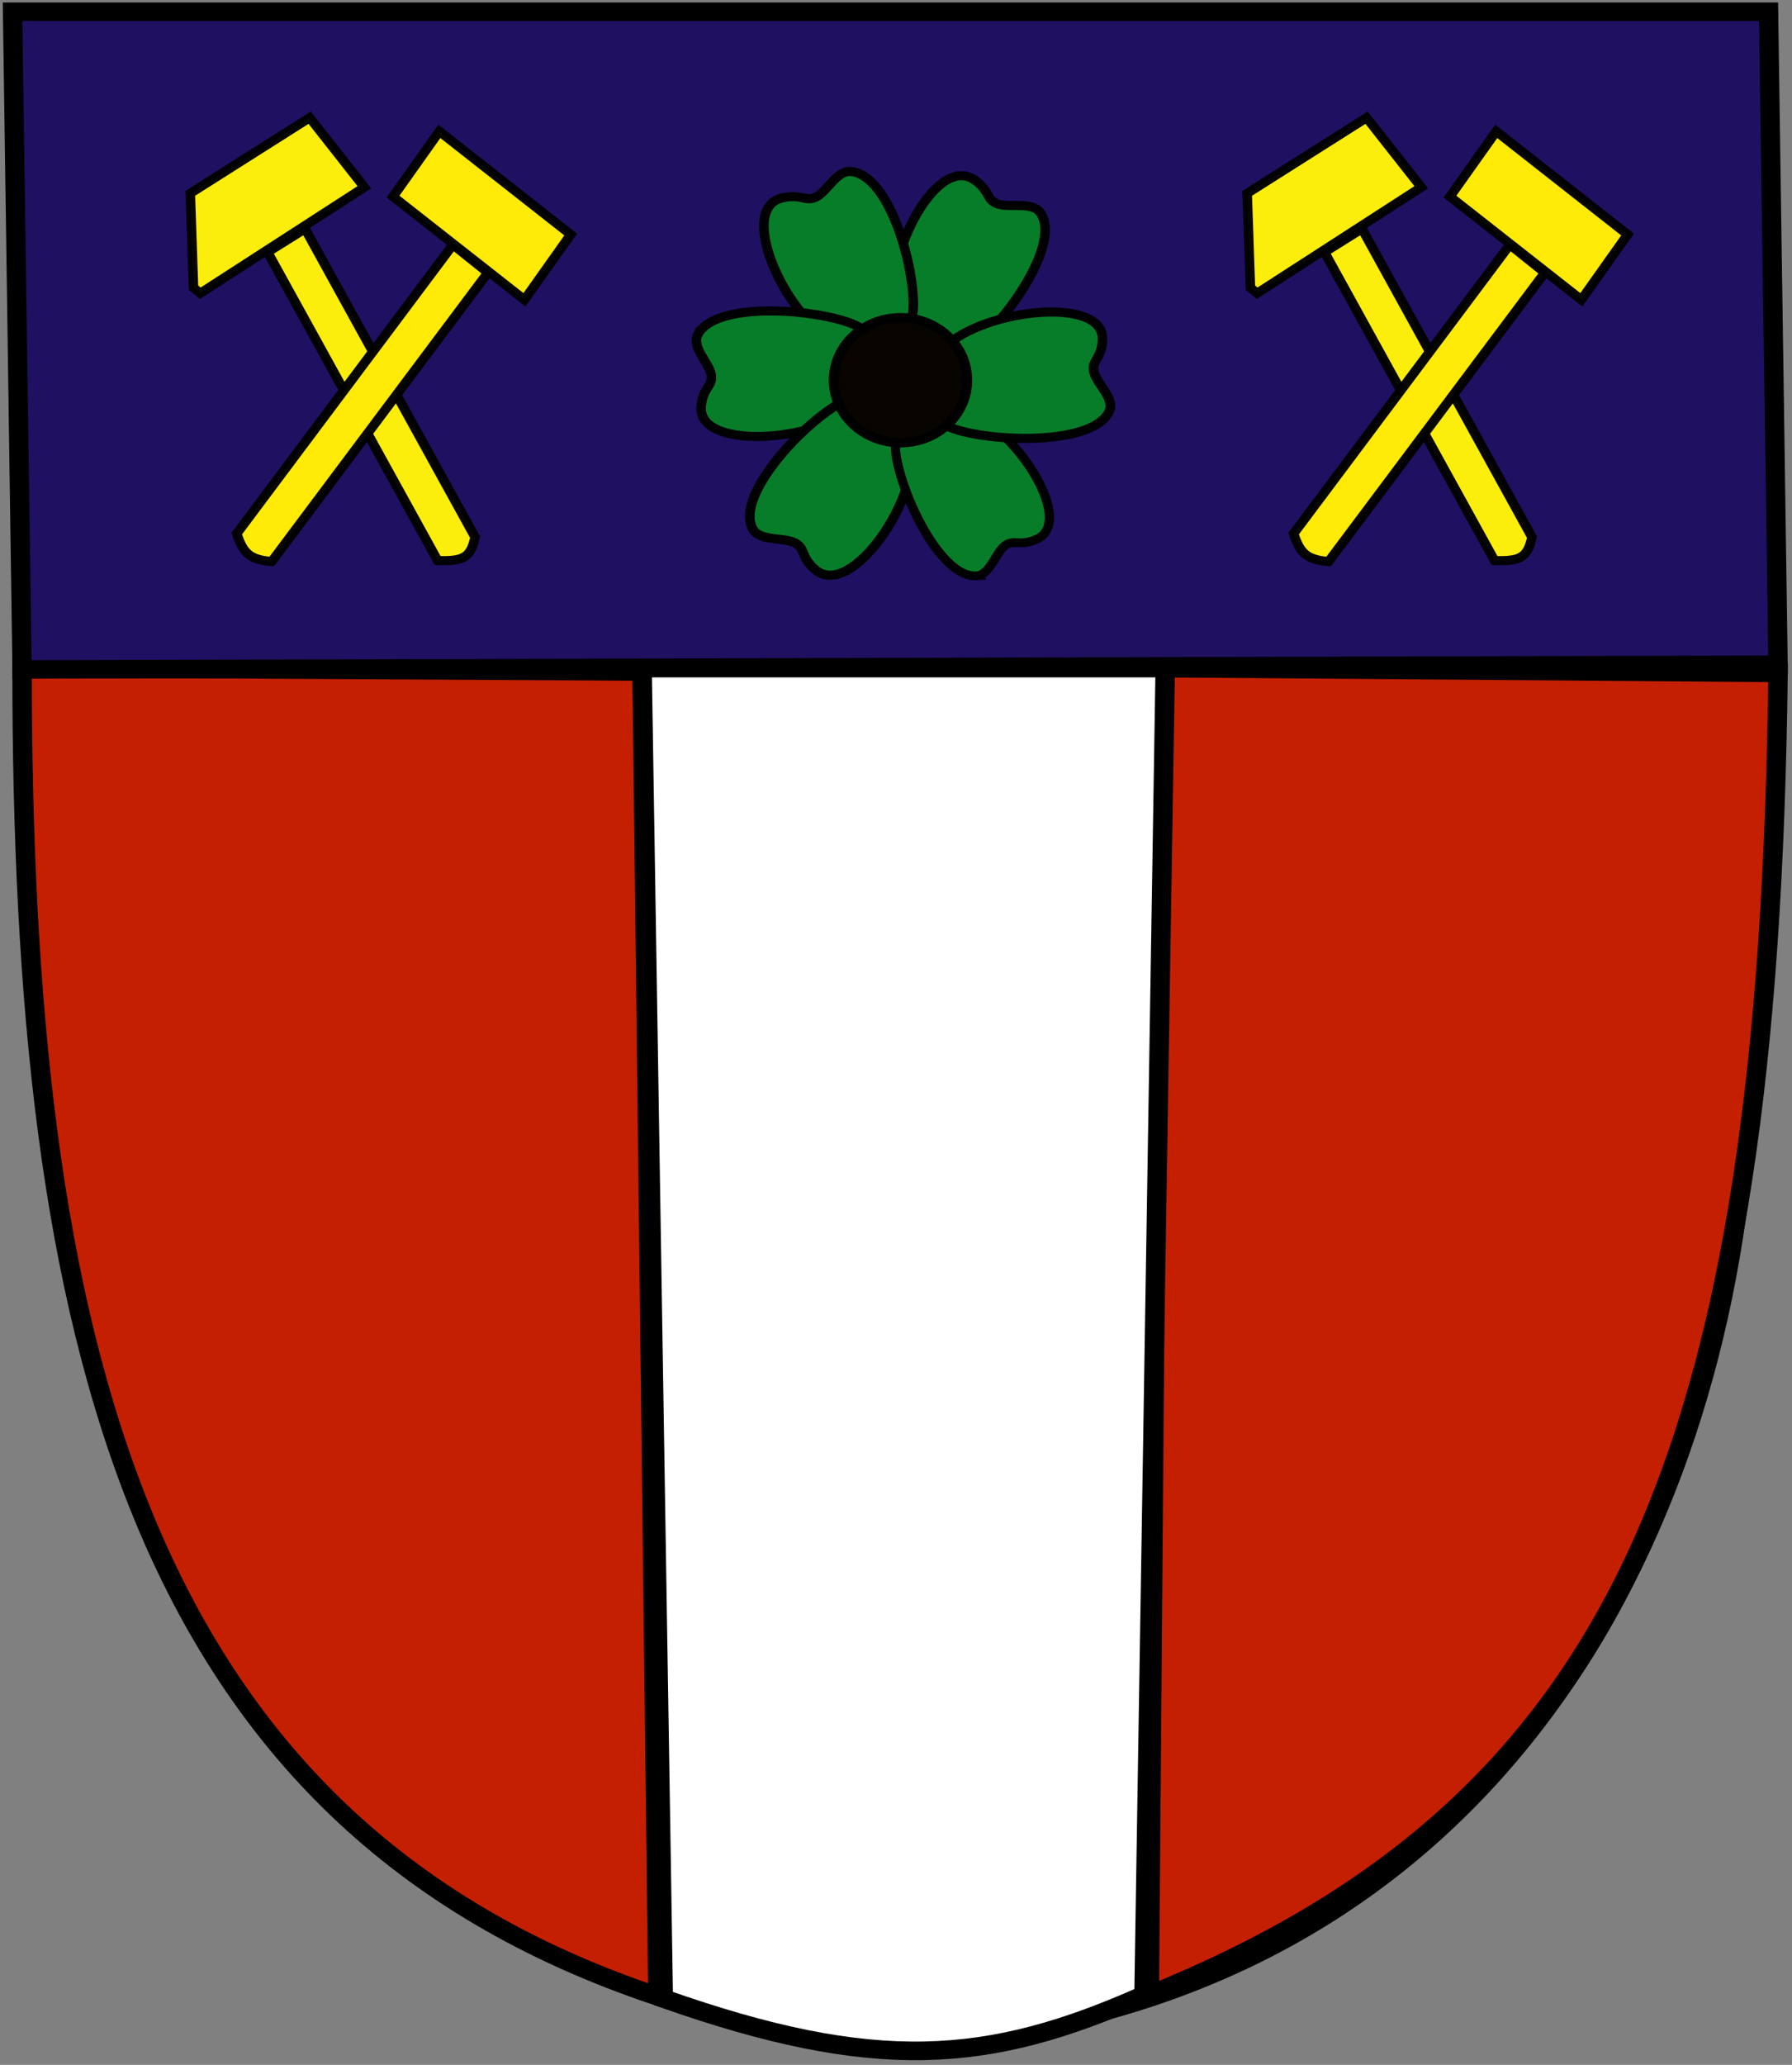
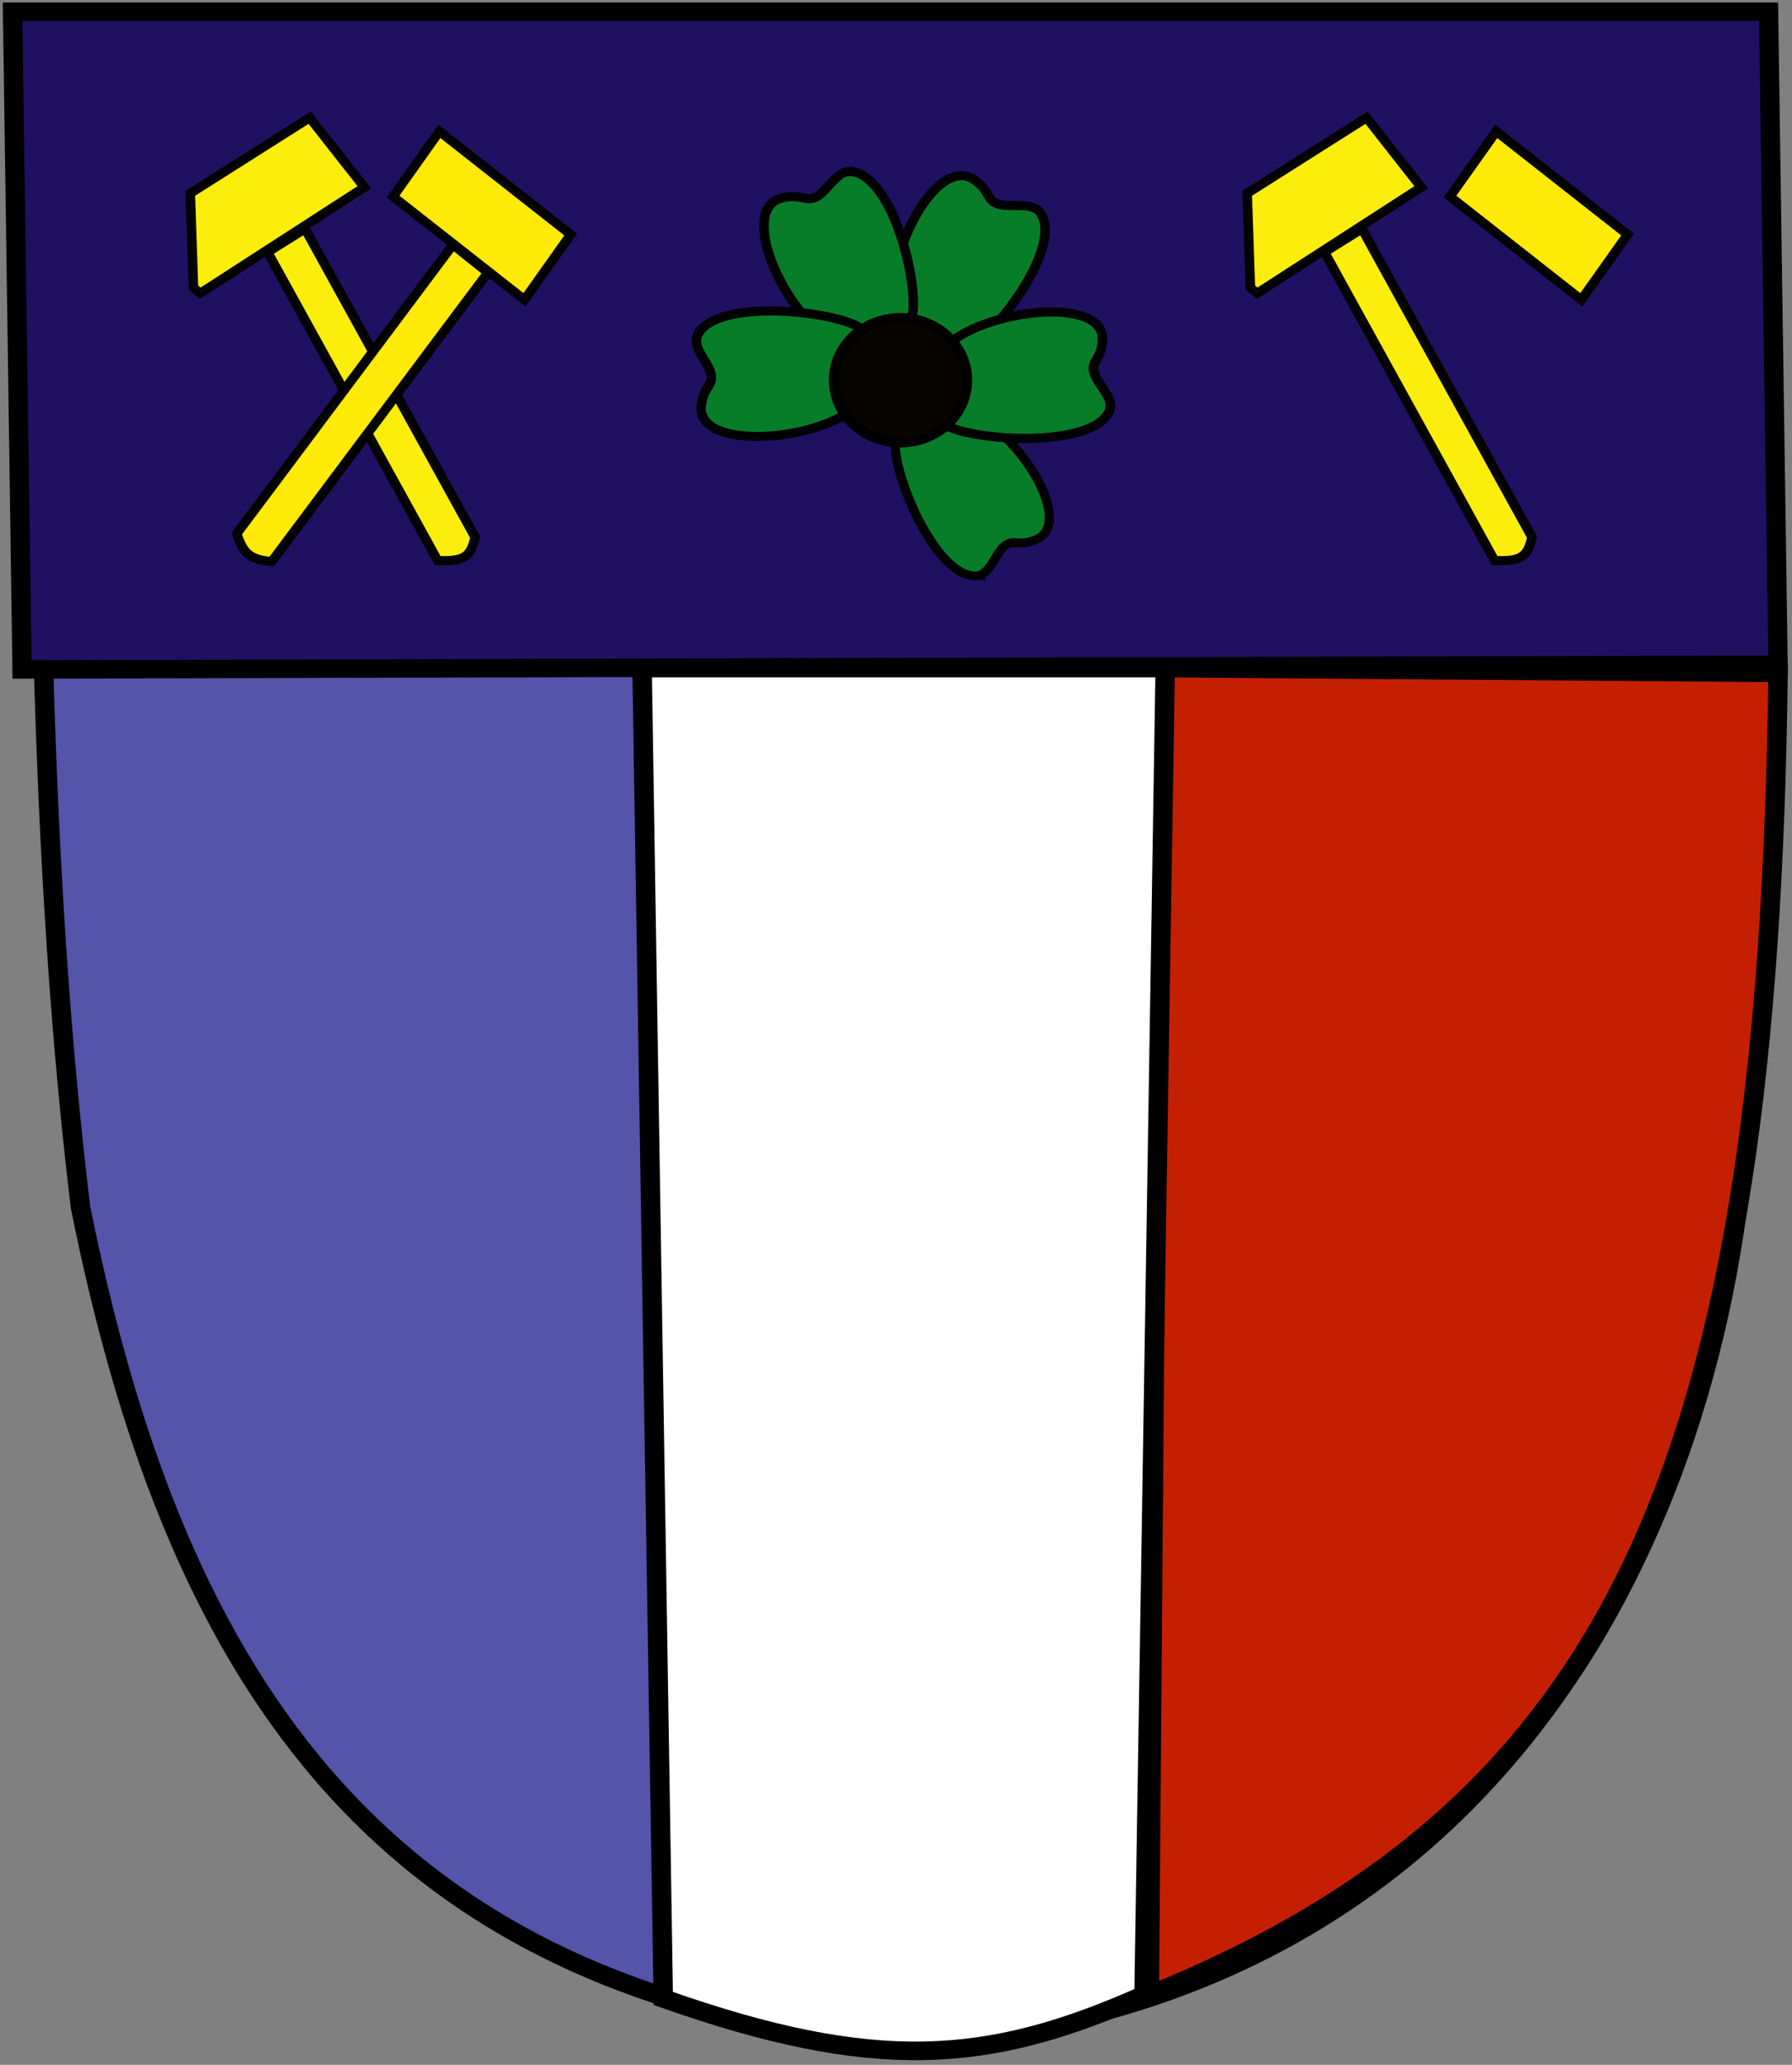
<svg xmlns="http://www.w3.org/2000/svg" xmlns:ns1="http://www.inkscape.org/namespaces/inkscape" xmlns:ns2="http://sodipodi.sourceforge.net/DTD/sodipodi-0.dtd" width="759" height="874" viewBox="-5 -5 759 874" ns1:label="Pozadí" version="1.1" ns1:version="0.48.0 r9654" ns2:docname="znak_mesta_albrechtice.svg">
  <rect x="-5" y="-5" width="759" height="874" fill="#808080" stroke="none" />
  <g ns1:label="Vrstva 1" ns1:groupmode="layer" id="layer1">
    <g id="g4148" transform="matrix(1.048,0,0,1.003,692.382,-123.008)">
      <g transform="translate(232.625,27.228)" id="g3925">
        <path style="fill:#0000ff;fill-opacity:0.343;stroke:#000000;stroke-width:7.855" ns1:connector-curvature="0" d="m -884.785,99.39 701.229,0 C -189.247,259.049 -186.376,418.708 -193.487,578.367 -209.758,759.67 -310.009,938.134 -531.878,952.77 -750.764,933.125 -829.039,789.406 -865.546,599.796 -884.807,432.994 -881.227,266.192 -884.785,99.39 z" id="path4764" ns2:nodetypes="cccccc" />
-         <path style="fill:#c51f01;fill-opacity:1;stroke:#000000;stroke-width:7.858;stroke-miterlimit:4;stroke-opacity:1" d="m -889.15,372.362 250.578,1.429 6.387,559.157 C -843.818,859.26 -889.15,653.68 -889.15,372.362 z" id="rect5835" ns1:connector-curvature="0" ns2:nodetypes="cccc" />
        <path style="fill:#c51f01;fill-opacity:1;stroke:#000000;stroke-width:7.858;stroke-miterlimit:4;stroke-opacity:1" d="m -179.46,374.376 -249.826,-2.014 -4.286,560 c 191.634,-80.83 250.268,-230.696 254.112,-557.986 z" id="rect5835-4" ns1:connector-curvature="0" ns2:nodetypes="cccc" />
        <path style="fill:#ffffff;fill-opacity:1;stroke:#000000;stroke-width:7.858;stroke-miterlimit:4;stroke-opacity:1" d="m -638.571,372.362 211.429,0 -8.571,560 c -62.96,29.319 -108.772,32.931 -194.286,1.429 z" id="rect5856" ns1:connector-curvature="0" ns2:nodetypes="ccccc" />
        <path style="fill:#201061;fill-opacity:1;stroke:#000000;stroke-width:7.805;stroke-miterlimit:4;stroke-opacity:1;stroke-dasharray:none" d="m -892.993,95.375 709.69,0 3.843,275.559 -709.69,2.014 z" id="rect5832" ns1:connector-curvature="0" ns2:nodetypes="ccccc" />
        <g id="g3918" transform="translate(-1051.544,60)">
          <g transform="translate(-44.286,-54.286)" id="g3852">
            <path ns2:nodetypes="ccccc" id="rect5859-4" d="m 305.927,191.133 15.121,-9.887 68.717,130.142 c -1.766,8.53 -4.624,10.255 -15.121,9.887 z" style="fill:#fbee0c;fill-opacity:1;stroke:#000000;stroke-width:3.858;stroke-miterlimit:4;stroke-opacity:0.971;stroke-dasharray:none" ns1:connector-curvature="0" />
            <path ns2:nodetypes="ccccc" ns1:connector-curvature="0" id="rect5859-9-0" d="m 394.947,199.774 -14.131,-11.794 -87.363,121.902 c 2.528,8.119 5.055,11.004 14.131,11.794 29.121,-40.634 58.242,-81.268 87.363,-121.902 z" style="fill:#ffea08;fill-opacity:1;stroke:#000000;stroke-width:3.858;stroke-miterlimit:4;stroke-opacity:0.971;stroke-dasharray:none" />
            <path id="rect5897-9" d="m 375.329,140.145 53.089,43.546 -18.705,27.534 -53.089,-43.546 z" ns1:transform-center-y="-39.900978" ns1:transform-center-x="126.0861" style="fill:#ffea08;fill-opacity:1;stroke:#000000;stroke-width:3.858;stroke-miterlimit:4;stroke-opacity:0.971;stroke-dasharray:none" ns1:connector-curvature="0" />
            <path style="fill:#fbee0c;fill-opacity:1;stroke:#000000;stroke-width:3.858;stroke-miterlimit:4;stroke-opacity:0.971;stroke-dasharray:none" d="m 322.917,134.377 -48.248,31.932 1.299,39.825 2.737,2.333 66.308,-44.738 z" id="rect5899-4" ns1:connector-curvature="0" ns2:nodetypes="cccccc" />
          </g>
        </g>
        <g id="g3911" transform="translate(-480,54.236)">
          <g id="g3852-8" transform="translate(-188.687,-48.521)">
            <path ns2:nodetypes="ccccc" id="rect5859-4-8" d="m 305.927,191.133 15.121,-9.887 68.717,130.142 c -1.766,8.53 -4.624,10.255 -15.121,9.887 z" style="fill:#fbee0c;fill-opacity:1;stroke:#000000;stroke-width:3.858;stroke-miterlimit:4;stroke-opacity:0.971;stroke-dasharray:none" ns1:connector-curvature="0" />
-             <path ns2:nodetypes="ccccc" ns1:connector-curvature="0" id="rect5859-9-0-2" d="m 394.947,199.774 -14.131,-11.794 -87.363,121.902 c 2.528,8.119 5.055,11.004 14.131,11.794 29.121,-40.634 58.242,-81.268 87.363,-121.902 z" style="fill:#ffea08;fill-opacity:1;stroke:#000000;stroke-width:3.858;stroke-miterlimit:4;stroke-opacity:0.971;stroke-dasharray:none" />
            <path id="rect5897-9-4" d="m 375.329,140.145 53.089,43.546 -18.705,27.534 -53.089,-43.546 z" ns1:transform-center-y="-39.900978" ns1:transform-center-x="126.0861" style="fill:#ffea08;fill-opacity:1;stroke:#000000;stroke-width:3.858;stroke-miterlimit:4;stroke-opacity:0.971;stroke-dasharray:none" ns1:connector-curvature="0" />
            <path style="fill:#fbee0c;fill-opacity:1;stroke:#000000;stroke-width:3.858;stroke-miterlimit:4;stroke-opacity:0.971;stroke-dasharray:none" d="m 322.917,134.377 -48.248,31.932 1.299,39.825 2.737,2.333 66.308,-44.738 z" id="rect5899-4-5" ns1:connector-curvature="0" ns2:nodetypes="cccccc" />
          </g>
        </g>
      </g>
      <g transform="translate(237.929,43.607)" id="g4085">
        <path style="fill:#087d29;fill-opacity:1;stroke:#000000;stroke-width:3.858;stroke-miterlimit:4;stroke-opacity:0.971" d="m -482.997,163.734 c 8.412,11.994 -11.295,42.698 -25.73,55.378 -15.809,13.886 -27.934,-0.741 -32.016,-11.296 -7.903,-20.432 14.979,-69.491 31.133,-57.88 6.56,4.715 4.694,8.422 9.431,10.174 4.737,1.752 13.829,-1.157 17.183,3.625 z" id="rect3974-7-7" ns1:connector-curvature="0" ns2:nodetypes="ssasss" />
        <path style="fill:#087d29;fill-opacity:1;stroke:#000000;stroke-width:3.858;stroke-miterlimit:4;stroke-opacity:0.971" d="m -559.353,146.429 c 14.576,1.471 24.937,36.454 25.1,55.666 0.178,21.041 -18.816,20.659 -29.473,16.851 -20.63,-7.371 -42.809,-56.752 -23.464,-61.391 7.856,-1.884 9.442,1.951 13.864,-0.49 4.422,-2.441 8.162,-11.223 13.973,-10.637 z" id="rect3974-7" ns1:connector-curvature="0" ns2:nodetypes="ssasss" />
        <path style="fill:#087d29;fill-opacity:1;stroke:#000000;stroke-width:3.837;stroke-miterlimit:4;stroke-opacity:0.971" d="m -621.416,215.431 c 6.068,-13.304 42.124,-11.718 60.147,-5.621 19.738,6.678 13.267,24.515 6.275,33.352 -13.535,17.109 -66.862,22.012 -64.975,2.211 0.767,-8.042 4.865,-8.293 4.005,-13.269 -0.86,-4.975 -7.871,-11.37 -5.452,-16.674 z" id="rect3974-7-1" ns1:connector-curvature="0" ns2:nodetypes="ssasss" ns1:transform-center-x="-69.24321" />
-         <path style="fill:#087d29;fill-opacity:1;stroke:#000000;stroke-width:3.886;stroke-miterlimit:4;stroke-opacity:0.971" d="m -599.086,297.349 c -6.961,-12.942 16.762,-40.949 32.903,-51.733 17.676,-11.81 28.045,4.204 30.826,15.18 5.384,21.248 -23.853,67.066 -38.66,53.544 -6.013,-5.492 -3.666,-8.937 -8.217,-11.262 -4.551,-2.326 -14.076,-0.57 -16.851,-5.729 z" id="rect3974-7-4" ns1:connector-curvature="0" ns2:nodetypes="ssasss" />
        <path style="fill:#087d29;fill-opacity:1;stroke:#000000;stroke-width:3.712;stroke-miterlimit:4;stroke-opacity:0.971" d="m -508.705,317.056 c -13.808,1.003 -29.064,-31.052 -32.296,-49.575 -3.539,-20.286 14.208,-23.075 24.742,-21.17 20.391,3.688 48.96,47.679 31.69,55.374 -7.013,3.125 -9.105,-0.314 -12.831,2.777 -3.726,3.092 -5.801,12.194 -11.305,12.593 z" id="rect3974-7-2" ns1:connector-curvature="0" ns2:nodetypes="ssasss" ns1:transform-center-x="9.4483719" />
        <path style="fill:#087d29;fill-opacity:1;stroke:#000000;stroke-width:3.858;stroke-miterlimit:4;stroke-opacity:0.971" d="m -455.014,247.457 c -5.535,13.565 -42.019,13.606 -60.493,8.327 -20.232,-5.781 -14.492,-23.892 -7.825,-33.036 12.906,-17.702 66.544,-25.005 65.521,-5.138 -0.416,8.068 -4.543,8.505 -3.453,13.436 1.09,4.932 8.456,11.004 6.25,16.411 z" id="rect3974-7-6" ns1:connector-curvature="0" ns2:nodetypes="ssasss" ns1:transform-center-x="-25.767163" ns1:transform-center-y="42.236769" />
        <path ns2:type="arc" style="fill:#080400;fill-opacity:1;stroke:#000000;stroke-width:3.858;stroke-miterlimit:4;stroke-opacity:0.971;stroke-dasharray:none" id="path3944" ns2:cx="387.14285" ns2:cy="461.64789" ns2:rx="25.714285" ns2:ry="26.428572" d="m 412.857,461.648 c 0,14.596 -11.513,26.429 -25.714,26.429 -14.202,0 -25.714,-11.832 -25.714,-26.429 0,-14.596 11.513,-26.429 25.714,-26.429 14.202,0 25.714,11.832 25.714,26.429 z" transform="matrix(1.048,0,0,1,-945.152,-227.143)" />
      </g>
    </g>
  </g>
</svg>